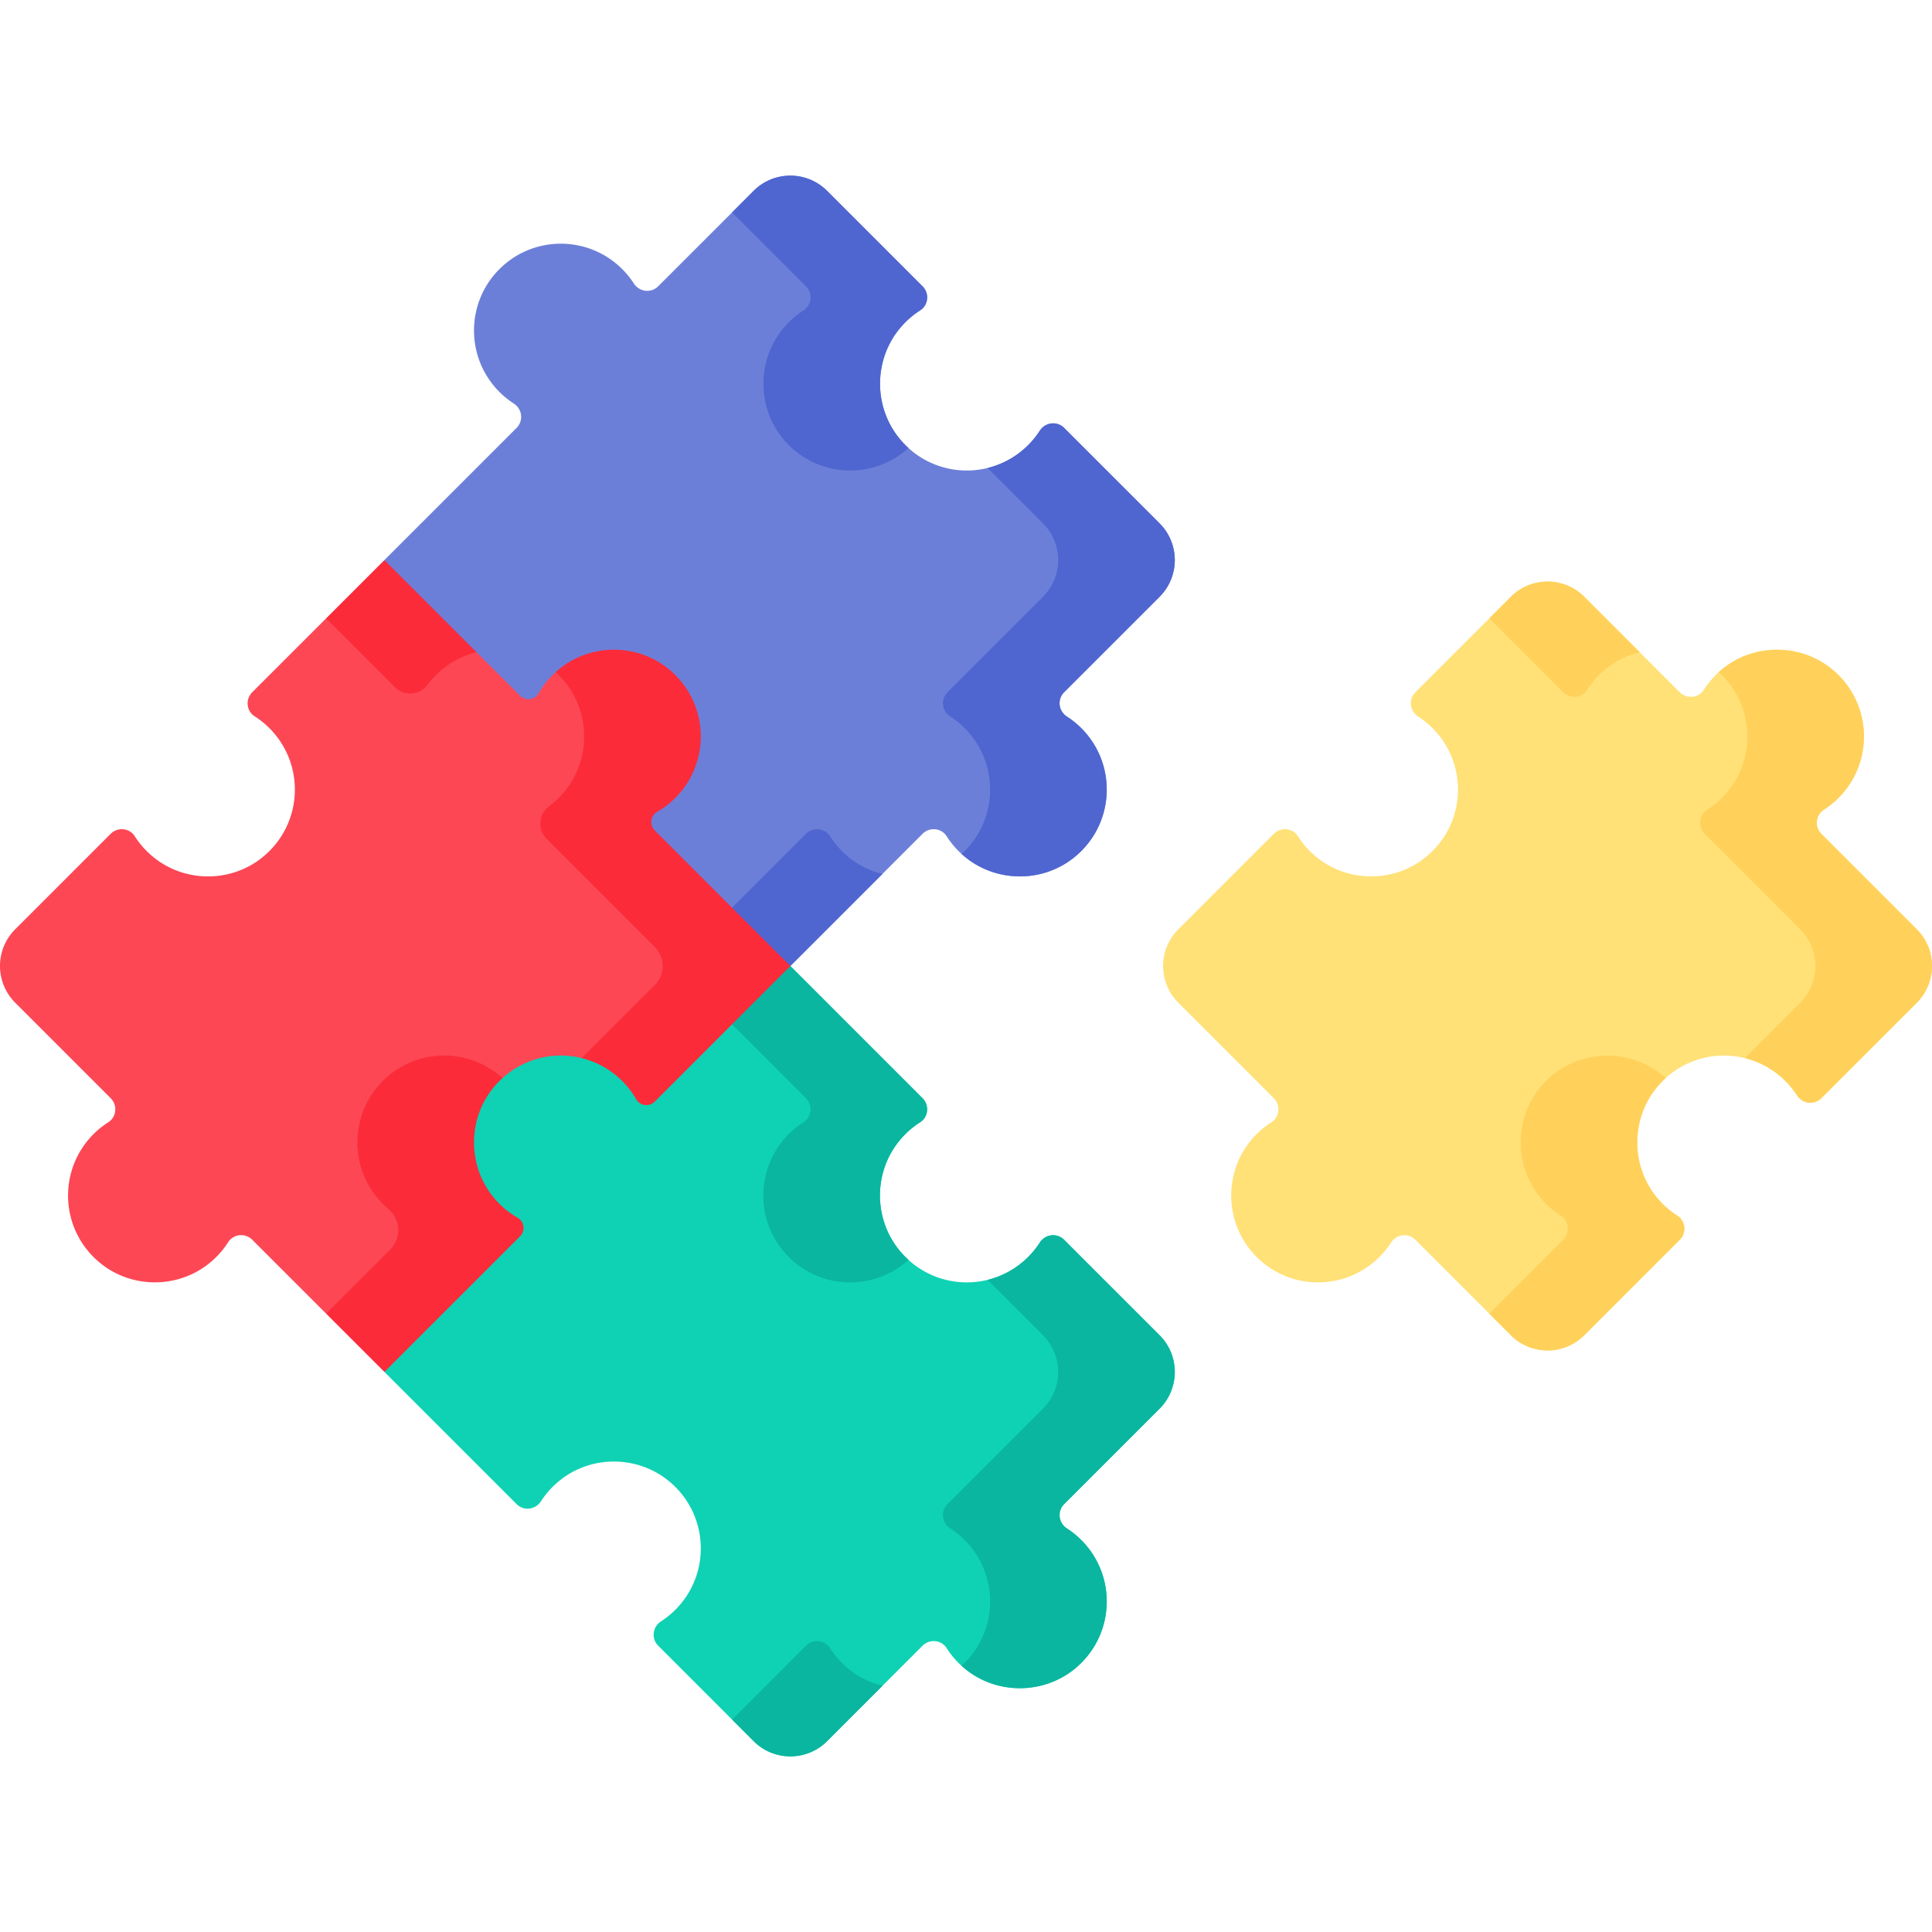
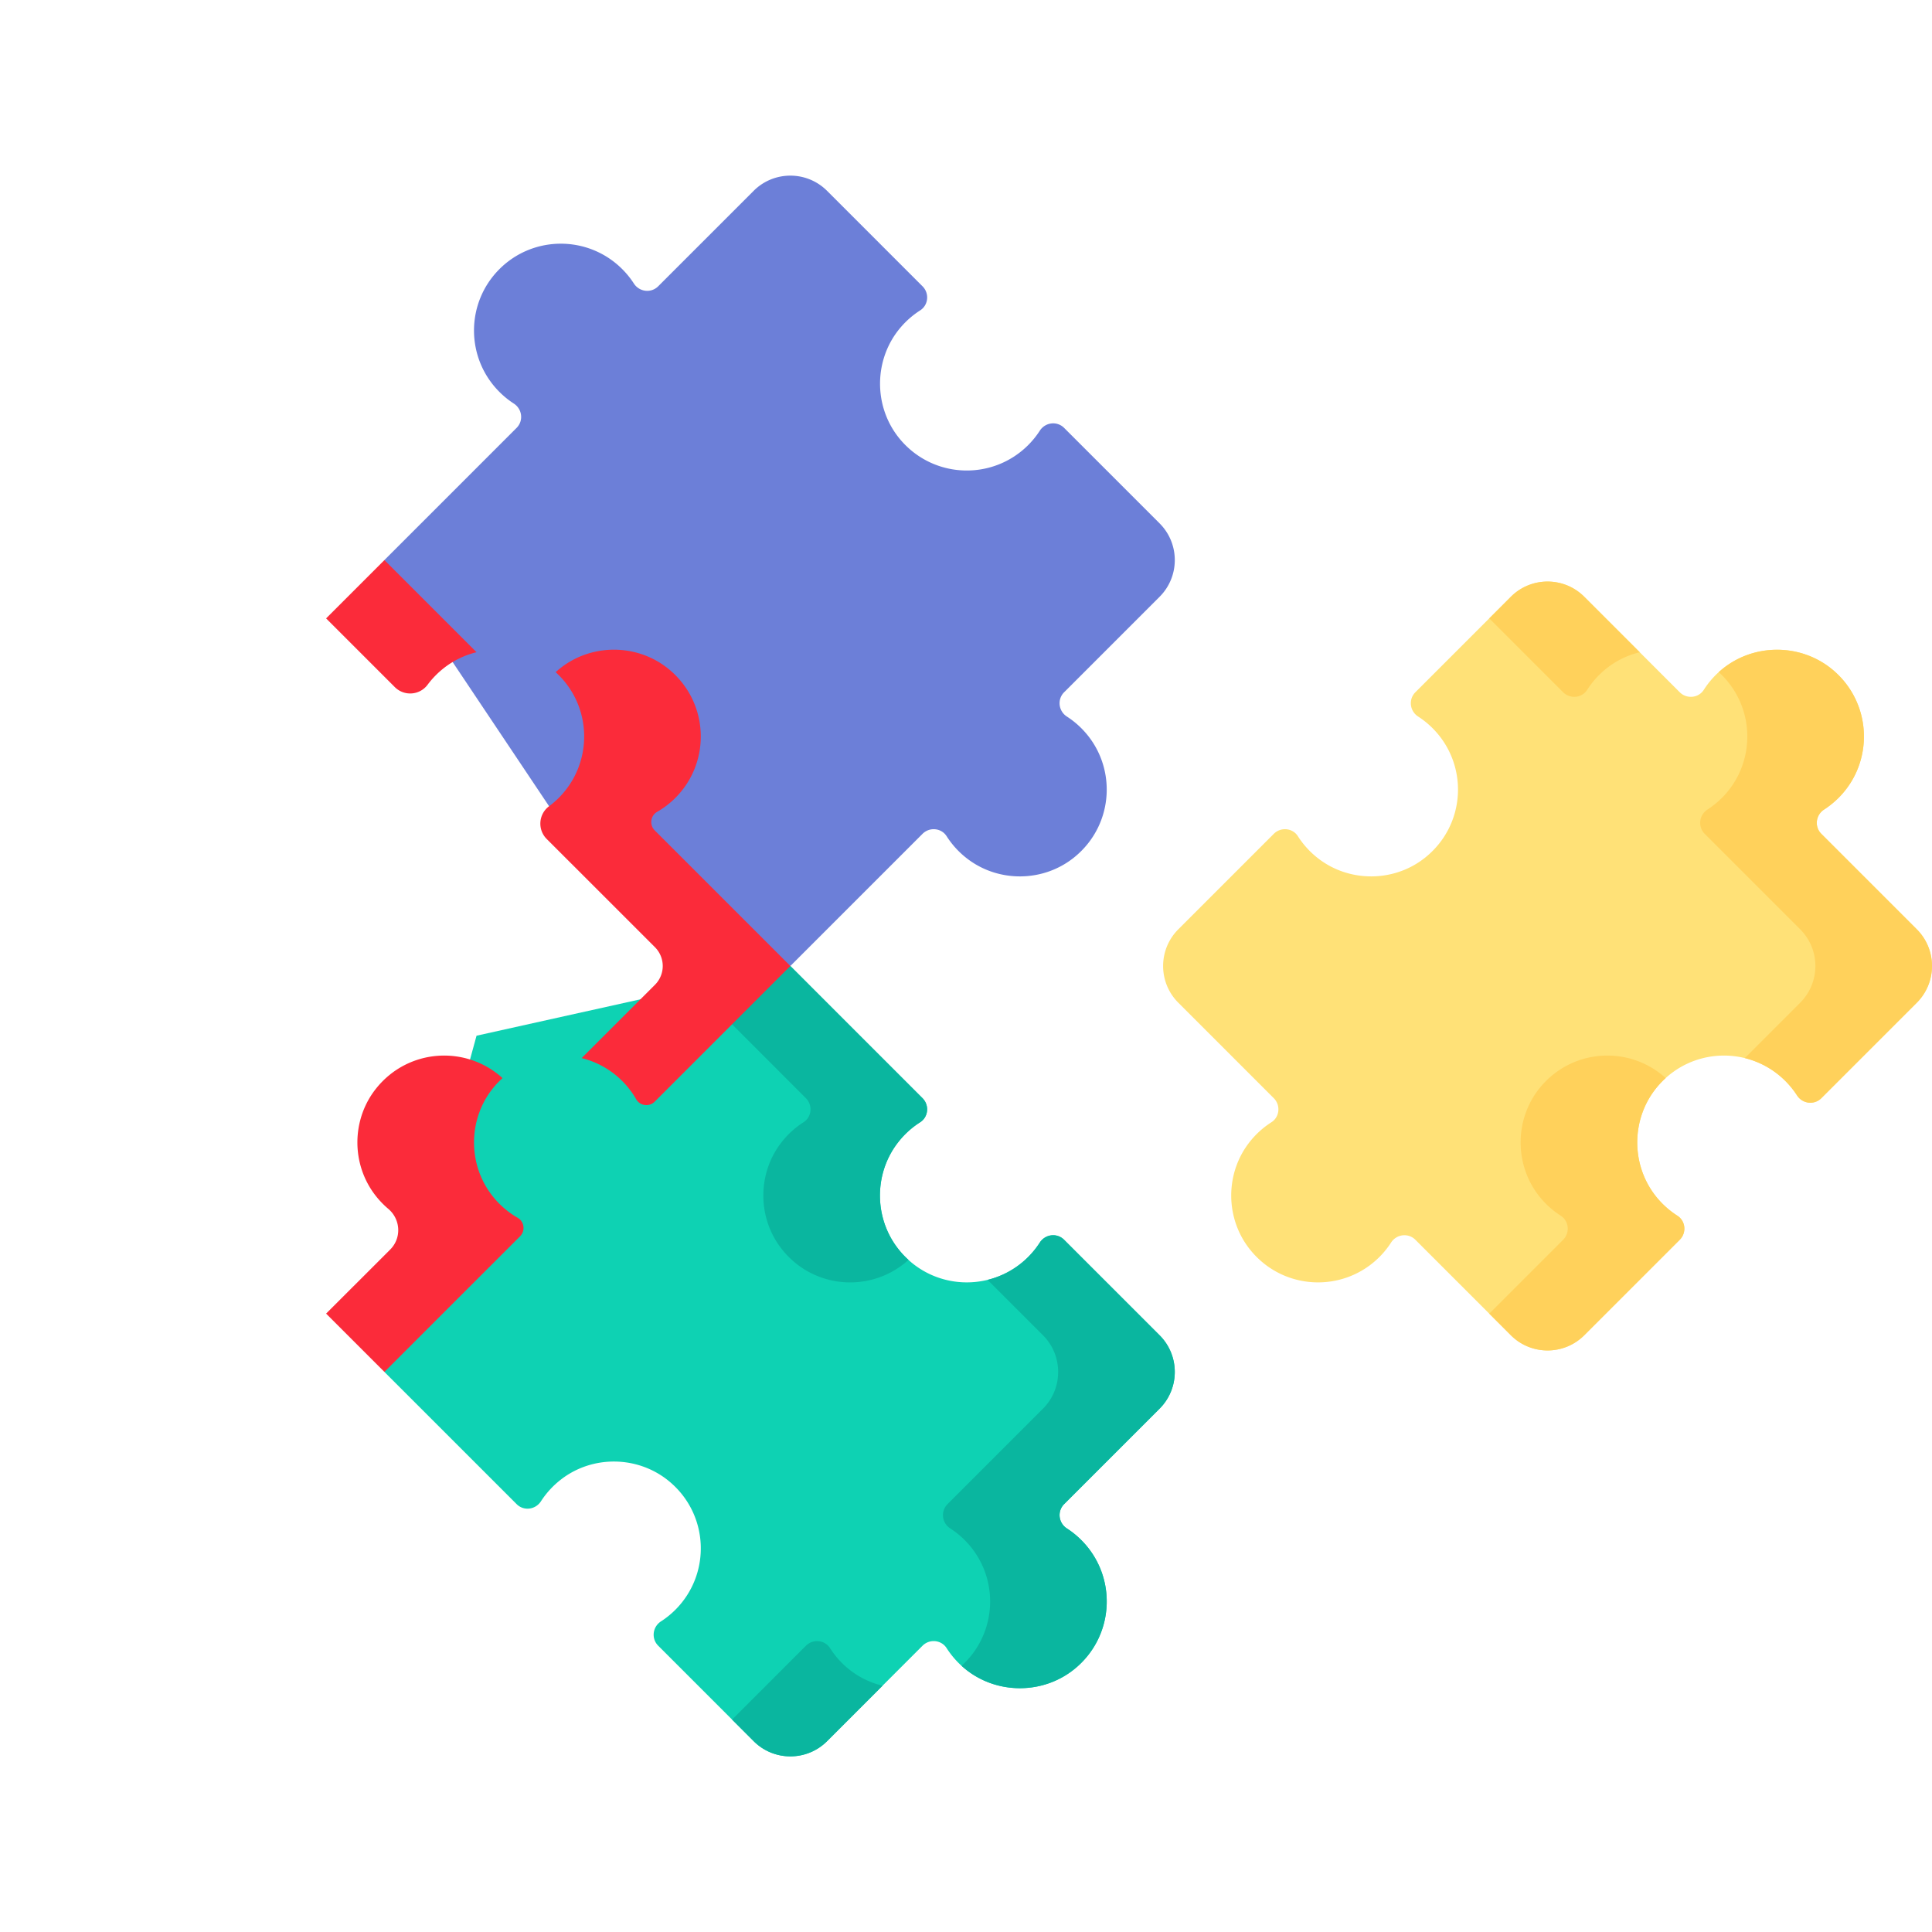
<svg xmlns="http://www.w3.org/2000/svg" version="1.1" x="0" y="0" viewBox="0 0 512 512" style="enable-background:new 0 0 512 512" xml:space="preserve">
  <g>
    <path fill="#6c7fd8" d="M284.718 227.176c-8.233 6.681-20.224 6.778-28.569.238a23.202 23.202 0 0 1-5.284-5.811c-1.406-2.208-4.532-2.481-6.382-.63l-35.031 35.031-63.937-42.343-43.642-65.236 35.029-35.029c1.886-1.886 1.507-5.001-.735-6.448a23.074 23.074 0 0 1-3.812-3.082c-8.981-8.981-8.988-23.557 0-32.545s23.564-8.981 32.545 0a23.115 23.115 0 0 1 3.082 3.812c1.447 2.241 4.562 2.621 6.448.735l25.292-25.292c5.374-5.374 14.087-5.374 19.461 0l25.299 25.299c1.853 1.853 1.572 4.976-.637 6.385a23.254 23.254 0 0 0-4.975 4.282c-7.513 8.566-7.531 21.628-.045 30.218 8.855 10.161 24.287 10.558 33.655 1.189a23.115 23.115 0 0 0 3.082-3.812c1.447-2.241 4.562-2.621 6.448-.734l25.292 25.292c5.374 5.374 5.374 14.087 0 19.461l-25.294 25.294c-1.887 1.887-1.507 5.004.737 6.45 1.351.87 2.63 1.896 3.812 3.078 9.561 9.562 8.949 25.444-1.839 34.198z" opacity="1" data-original="#6c7fd8" />
    <g fill="#4f66d0">
-       <path d="M225.239 227.412a22.61 22.61 0 0 0 8.623 4.183L209.456 256l-12.758-8.442-2.694-7.01 19.573-19.573c1.854-1.854 4.976-1.576 6.387.628a23.007 23.007 0 0 0 5.275 5.809zM244.483 75.873c1.854 1.854 1.566 4.976-.639 6.387a23.163 23.163 0 0 0-4.976 4.286c-7.51 8.561-7.531 21.623-.041 30.215.608.701 1.257 1.36 1.926 1.968-9.436 8.561-24.24 7.901-32.832-1.968-7.489-8.592-7.469-21.654.041-30.215a23.191 23.191 0 0 1 4.976-4.286c2.205-1.411 2.493-4.533.639-6.387L194.004 56.3l5.717-5.728c5.378-5.367 14.083-5.367 19.46 0zM282.002 183.444c-1.885 1.895-1.504 5.007.742 6.449a23.924 23.924 0 0 1 3.812 3.08c9.56 9.57 8.952 25.445-1.834 34.202-8.241 6.686-20.233 6.779-28.577.237a22.508 22.508 0 0 1-1.308-1.113c9.797-8.901 10.065-24.065.814-33.326a23.814 23.814 0 0 0-3.812-3.08c-2.246-1.442-2.627-4.553-.742-6.449l25.301-25.291c5.367-5.378 5.367-14.083 0-19.46l-14.67-14.67a22.932 22.932 0 0 0 10.755-6.078 23.391 23.391 0 0 0 3.08-3.812c1.442-2.236 4.564-2.617 6.449-.732l25.291 25.291c5.367 5.378 5.367 14.083 0 19.46z" fill="#4f66d0" opacity="1" data-original="#4f66d0" />
-     </g>
+       </g>
    <path fill="#0ed2b3" d="M285.36 441.795c-8.592 7.482-21.652 7.461-30.216-.053a23.27 23.27 0 0 1-4.278-4.971c-1.41-2.209-4.532-2.49-6.385-.638l-25.292 25.292c-5.374 5.374-14.087 5.374-19.461 0l-25.294-25.294c-1.887-1.887-1.506-5.003.736-6.449a23.064 23.064 0 0 0 3.812-3.079c9.518-9.518 8.949-25.304-1.684-34.074-8.186-6.752-20.189-6.959-28.591-.478a23.246 23.246 0 0 0-5.345 5.797c-1.451 2.246-4.558 2.654-6.449.763l-35.035-35.035 24.411-89.105 83.161-18.468 35.024 35.024c1.851 1.851 1.576 4.977-.632 6.383a23.211 23.211 0 0 0-5.781 5.246c-6.552 8.328-6.478 20.312.175 28.56 8.735 10.831 24.663 11.469 34.242 1.89a23.048 23.048 0 0 0 3.078-3.812c1.446-2.243 4.562-2.624 6.45-.737l25.294 25.294c5.374 5.374 5.374 14.087 0 19.461l-25.292 25.292c-1.886 1.886-1.507 5.001.734 6.448a23.115 23.115 0 0 1 3.812 3.082c9.371 9.37 8.973 24.807-1.194 33.661z" opacity="1" data-original="#0ed2b3" />
    <path fill="#0ab69f" d="M224.239 441.742a22.59 22.59 0 0 0 9.653 4.986l-14.701 14.701c-5.378 5.367-14.093 5.367-19.46 0l-5.717-5.717 19.563-19.573c1.854-1.854 4.976-1.576 6.387.628a23.182 23.182 0 0 0 4.275 4.975zM244.472 291.026c1.854 1.854 1.576 4.976-.629 6.387a22.925 22.925 0 0 0-5.779 5.244c-6.552 8.324-6.48 20.315.175 28.557a21.456 21.456 0 0 0 2.524 2.668c-9.653 8.767-24.941 7.871-33.429-2.668-6.655-8.241-6.727-20.233-.175-28.557a22.925 22.925 0 0 1 5.779-5.244c2.205-1.411 2.483-4.533.629-6.387l-19.563-19.573 1.102-12.263 14.35-3.19zM282.012 398.608c-1.885 1.885-1.514 4.996.731 6.449a22.818 22.818 0 0 1 3.812 3.08c9.375 9.364 8.973 24.807-1.195 33.656-8.592 7.479-21.654 7.459-30.215-.051-.103-.093-.216-.185-.319-.288 9.807-8.89 10.086-24.065.824-33.316a22.768 22.768 0 0 0-3.812-3.08c-2.246-1.452-2.617-4.564-.731-6.449l25.291-25.291c5.367-5.378 5.367-14.093 0-19.46l-14.68-14.68a22.89 22.89 0 0 0 10.765-6.068 23.265 23.265 0 0 0 3.07-3.812c1.453-2.246 4.564-2.627 6.449-.742l25.301 25.301c5.367 5.367 5.367 14.082 0 19.46z" opacity="1" data-original="#0ab69f" />
    <path fill="#ffe177" d="M439.496 287.665c-7.487 8.589-7.472 21.651.04 30.218a23.255 23.255 0 0 0 4.977 4.285c2.209 1.41 2.49 4.532.637 6.385l-25.299 25.299c-5.374 5.374-14.087 5.374-19.461 0l-25.294-25.294c-1.887-1.887-5.004-1.506-6.45.737a23.048 23.048 0 0 1-3.078 3.812c-9.579 9.579-25.507 8.941-34.242-1.89-6.652-8.248-6.727-20.232-.175-28.56a23.211 23.211 0 0 1 5.781-5.246c2.208-1.406 2.484-4.532.632-6.383l-25.294-25.294c-5.374-5.374-5.374-14.087 0-19.461l25.301-25.301c1.851-1.851 4.977-1.577 6.382.63a23.202 23.202 0 0 0 5.284 5.811c8.345 6.54 20.336 6.443 28.569-.238 10.788-8.754 11.401-24.636 1.837-34.2a23.048 23.048 0 0 0-3.812-3.078c-2.243-1.446-2.624-4.562-.737-6.45l25.294-25.294c5.374-5.374 14.087-5.374 19.461 0l25.292 25.292c1.854 1.854 4.976 1.57 6.387-.64a23.25 23.25 0 0 1 4.256-4.951c8.546-7.517 21.587-7.558 30.192-.109 10.209 8.838 10.633 24.318 1.247 33.704a23.115 23.115 0 0 1-3.812 3.082c-2.241 1.447-2.621 4.562-.735 6.448l25.292 25.292c5.374 5.374 5.374 14.087 0 19.461l-25.292 25.292c-1.886 1.886-5.001 1.507-6.448-.735a23.074 23.074 0 0 0-3.082-3.812c-9.365-9.365-24.795-8.97-33.65 1.188z" opacity="1" data-original="#ffe177" />
    <path fill="#ffd15b" d="m414.236 183.444-19.563-19.563 5.718-5.728c5.378-5.378 14.083-5.378 19.46 0l14.701 14.701a22.535 22.535 0 0 0-9.674 5.007 23.19 23.19 0 0 0-4.255 4.945c-1.411 2.214-4.533 2.493-6.387.638zM445.151 328.556l-25.301 25.301c-5.378 5.367-14.083 5.367-19.46 0l-5.718-5.728 19.573-19.573c1.854-1.854 1.566-4.976-.639-6.387a23.498 23.498 0 0 1-4.976-4.285c-7.51-8.571-7.53-21.634-.041-30.215 8.602-9.869 23.395-10.528 32.832-1.968a23.132 23.132 0 0 0-1.926 1.968c-7.489 8.581-7.469 21.644.041 30.215a23.44 23.44 0 0 0 4.976 4.285c2.205 1.411 2.494 4.532.639 6.387zM507.972 265.735l-25.291 25.291c-1.885 1.885-5.007 1.504-6.449-.731a23.487 23.487 0 0 0-3.08-3.812 22.932 22.932 0 0 0-10.755-6.078l14.67-14.67c5.367-5.378 5.367-14.093 0-19.46l-25.291-25.291c-1.885-1.885-1.514-5.007.731-6.449a23.924 23.924 0 0 0 3.812-3.08c9.251-9.251 8.973-24.436-.824-33.326.093-.093.186-.185.288-.268 8.551-7.52 21.593-7.561 30.195-.113 10.209 8.839 10.632 24.322 1.246 33.708a23.924 23.924 0 0 1-3.812 3.08c-2.246 1.442-2.617 4.564-.731 6.449l25.291 25.291c5.367 5.366 5.367 14.082 0 19.459z" opacity="1" data-original="#ffd15b" />
-     <path fill="#fd4755" d="m115.475 290.739 8.992 35.387-38.045 21.993-19.567-19.567c-1.85-1.85-4.976-1.578-6.382.63a23.198 23.198 0 0 1-5.298 5.822c-8.35 6.534-20.339 6.436-28.57-.247-10.783-8.754-11.385-24.64-1.824-34.201a22.983 22.983 0 0 1 3.91-3.14c2.211-1.409 2.493-4.533.639-6.387l-25.3-25.302c-5.374-5.374-5.374-14.087 0-19.461l25.294-25.294c1.85-1.85 4.976-1.578 6.382.63a23.22 23.22 0 0 0 5.298 5.823c8.35 6.534 20.339 6.435 28.57-.248 10.782-8.754 11.384-24.64 1.823-34.201a23.038 23.038 0 0 0-3.91-3.141c-2.211-1.409-2.493-4.533-.639-6.387l19.574-19.568 39.868 8.963 11.527 11.525c1.451 1.451 3.895 1.152 4.915-.628a22.364 22.364 0 0 1 4.522-5.612l23.332 3.693-6.188 35.967 22.773 43.162-33.025 19.454a22.905 22.905 0 0 0-20.964 5.305z" opacity="1" data-original="#fd4755" />
    <path fill="#fb2b3a" d="m104.628 182.087-18.206-18.206 15.453-15.453 24.415 24.415a22.738 22.738 0 0 0-8.623 4.172 23.365 23.365 0 0 0-4.347 4.444c-2.097 2.82-6.208 3.113-8.692.628zM137.815 327.641l-35.94 35.931-15.453-15.453 16.988-16.98c3.046-3.044 2.773-8.008-.516-10.787a23.494 23.494 0 0 1-3.337-3.468c-6.542-8.344-6.449-20.336.237-28.567 8.509-10.487 23.746-11.363 33.388-2.606a21.395 21.395 0 0 0-2.483 2.606c-6.676 8.231-6.779 20.222-.237 28.567a23.136 23.136 0 0 0 6.726 5.842c1.78 1.02 2.077 3.465.627 4.915zM209.456 256l-35.943 35.943c-1.452 1.452-3.896 1.149-4.917-.633a22.961 22.961 0 0 0-3.695-4.827 22.932 22.932 0 0 0-10.755-6.078l19.422-19.422a7.046 7.046 0 0 0-.001-9.966l-28.677-28.669c-2.484-2.483-2.195-6.593.624-8.688a23.185 23.185 0 0 0 2.554-2.205c9.251-9.261 8.983-24.426-.814-33.326.422-.381.865-.752 1.319-1.113 8.345-6.542 20.336-6.439 28.567.237 10.786 8.757 11.394 24.632 1.834 34.202a22.99 22.99 0 0 1-4.827 3.694c-1.782 1.022-2.085 3.466-.633 4.918z" opacity="1" data-original="#fb2b3a" />
  </g>
</svg>